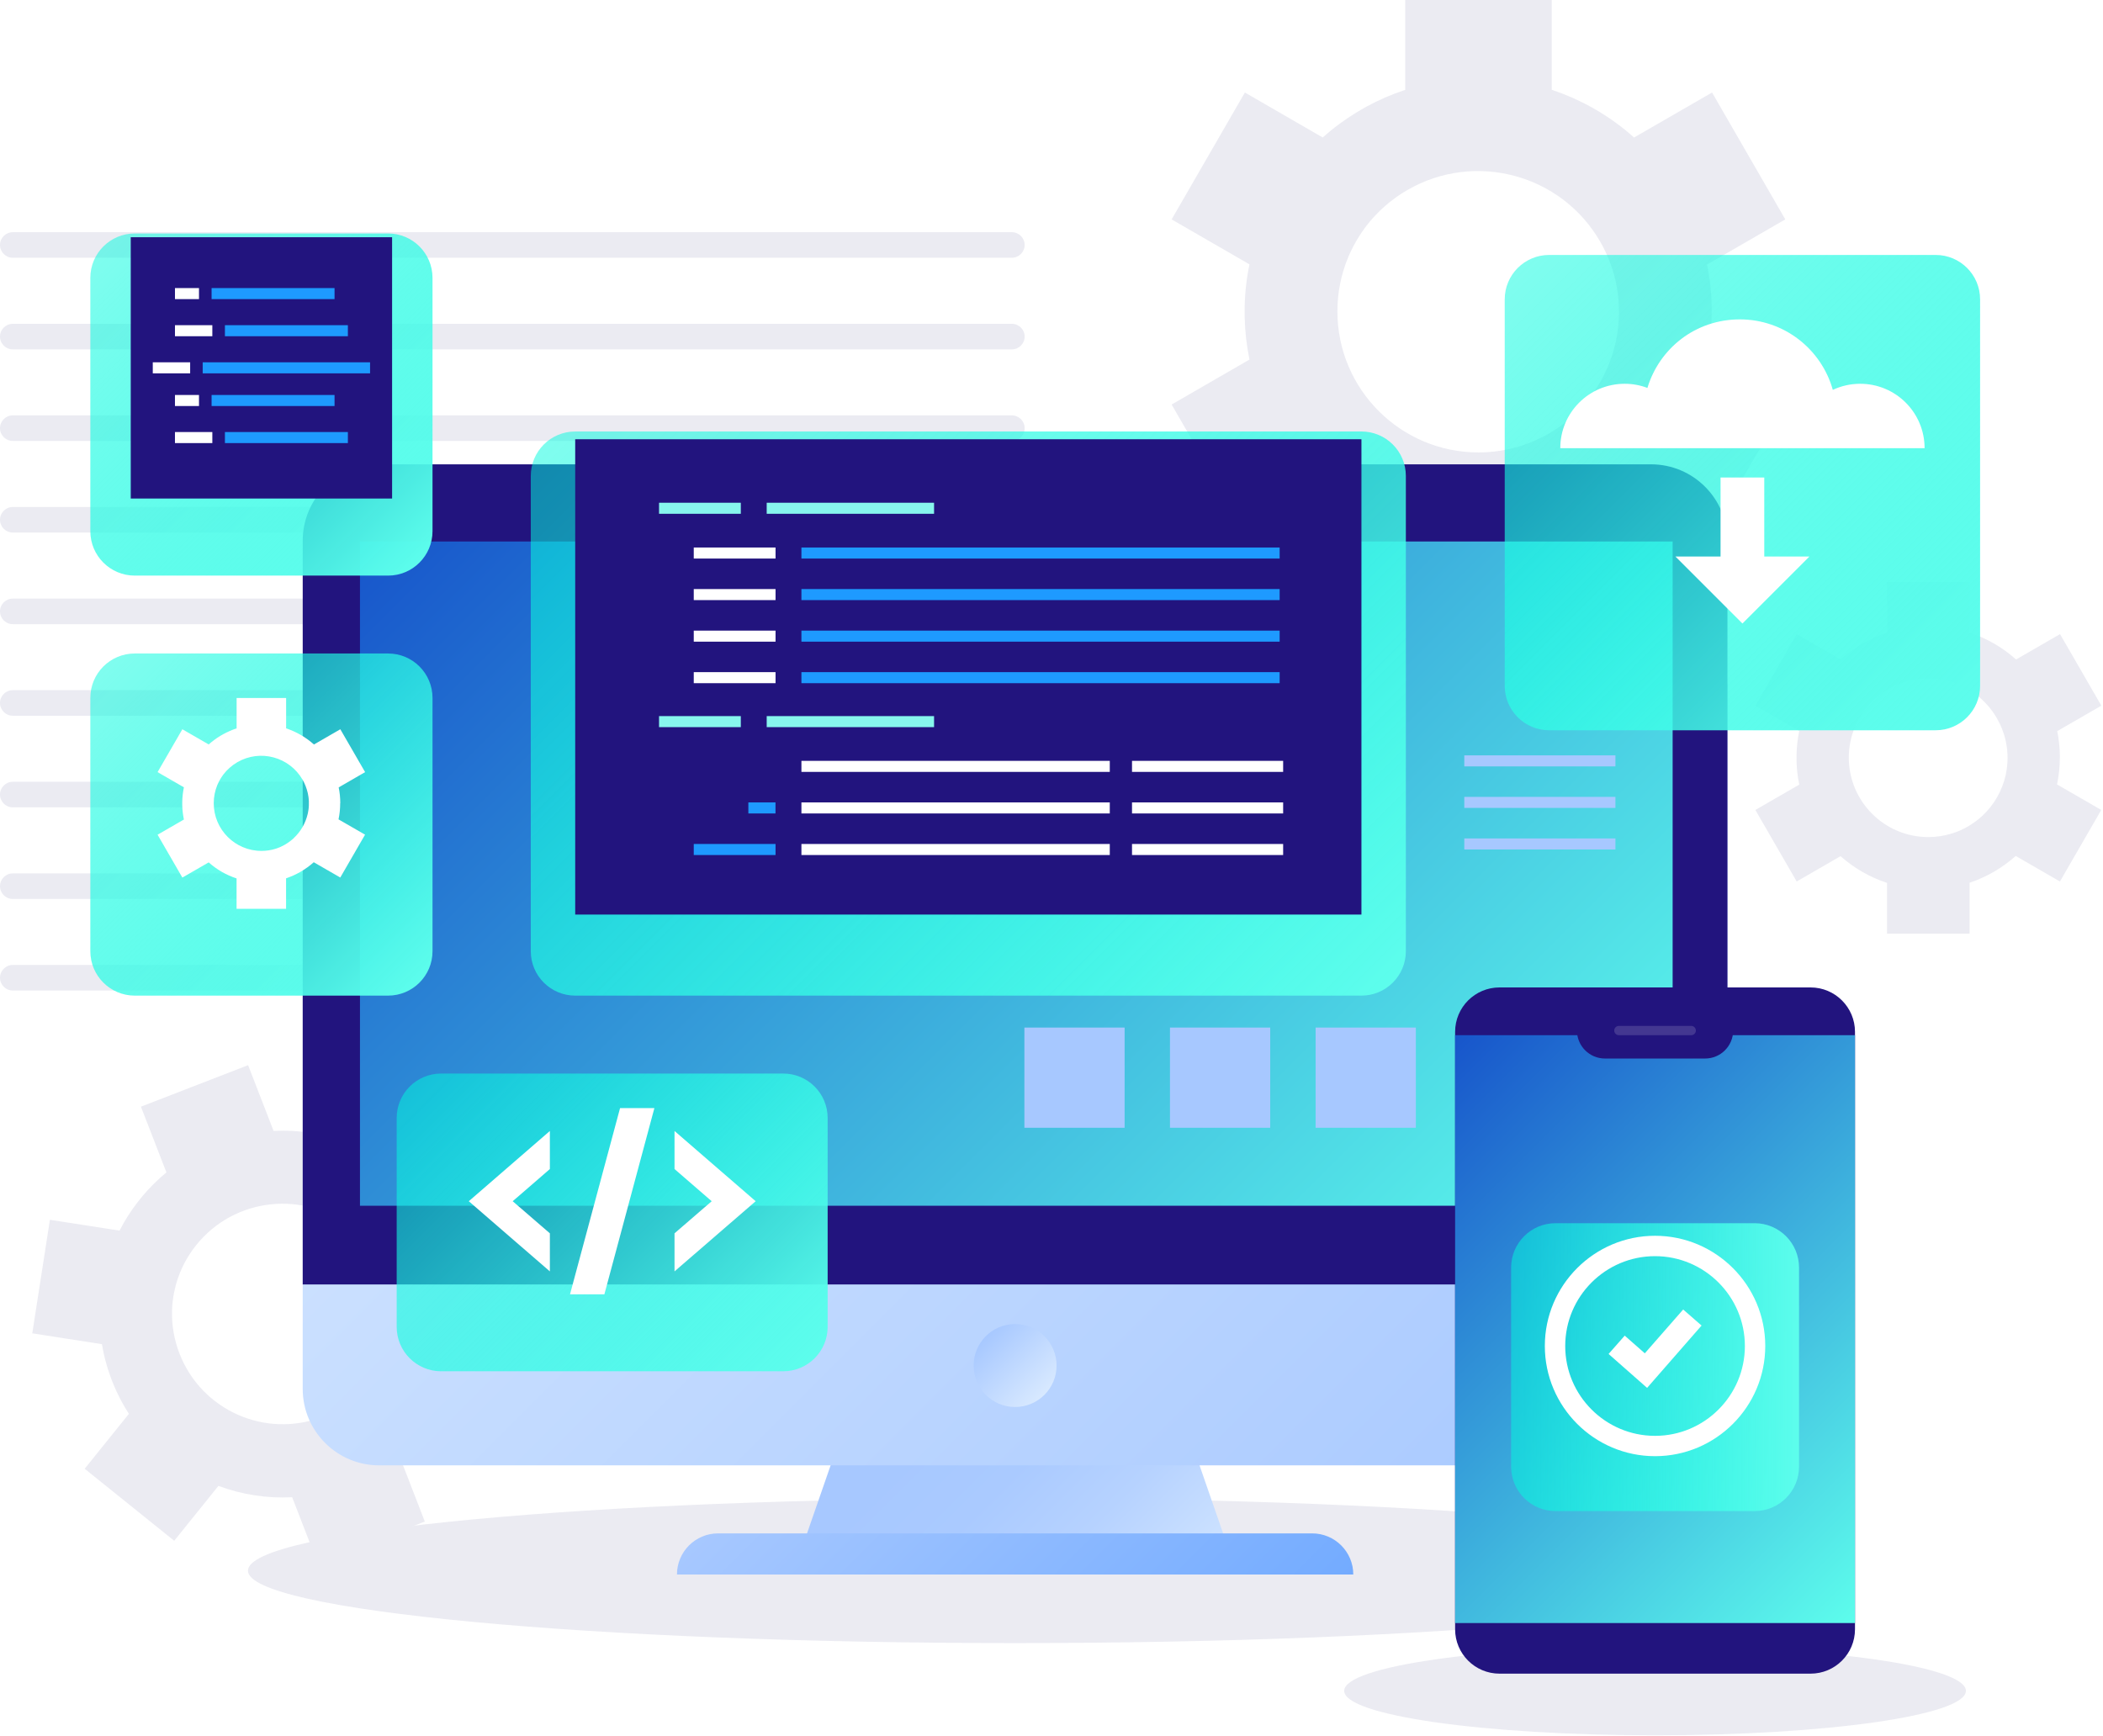
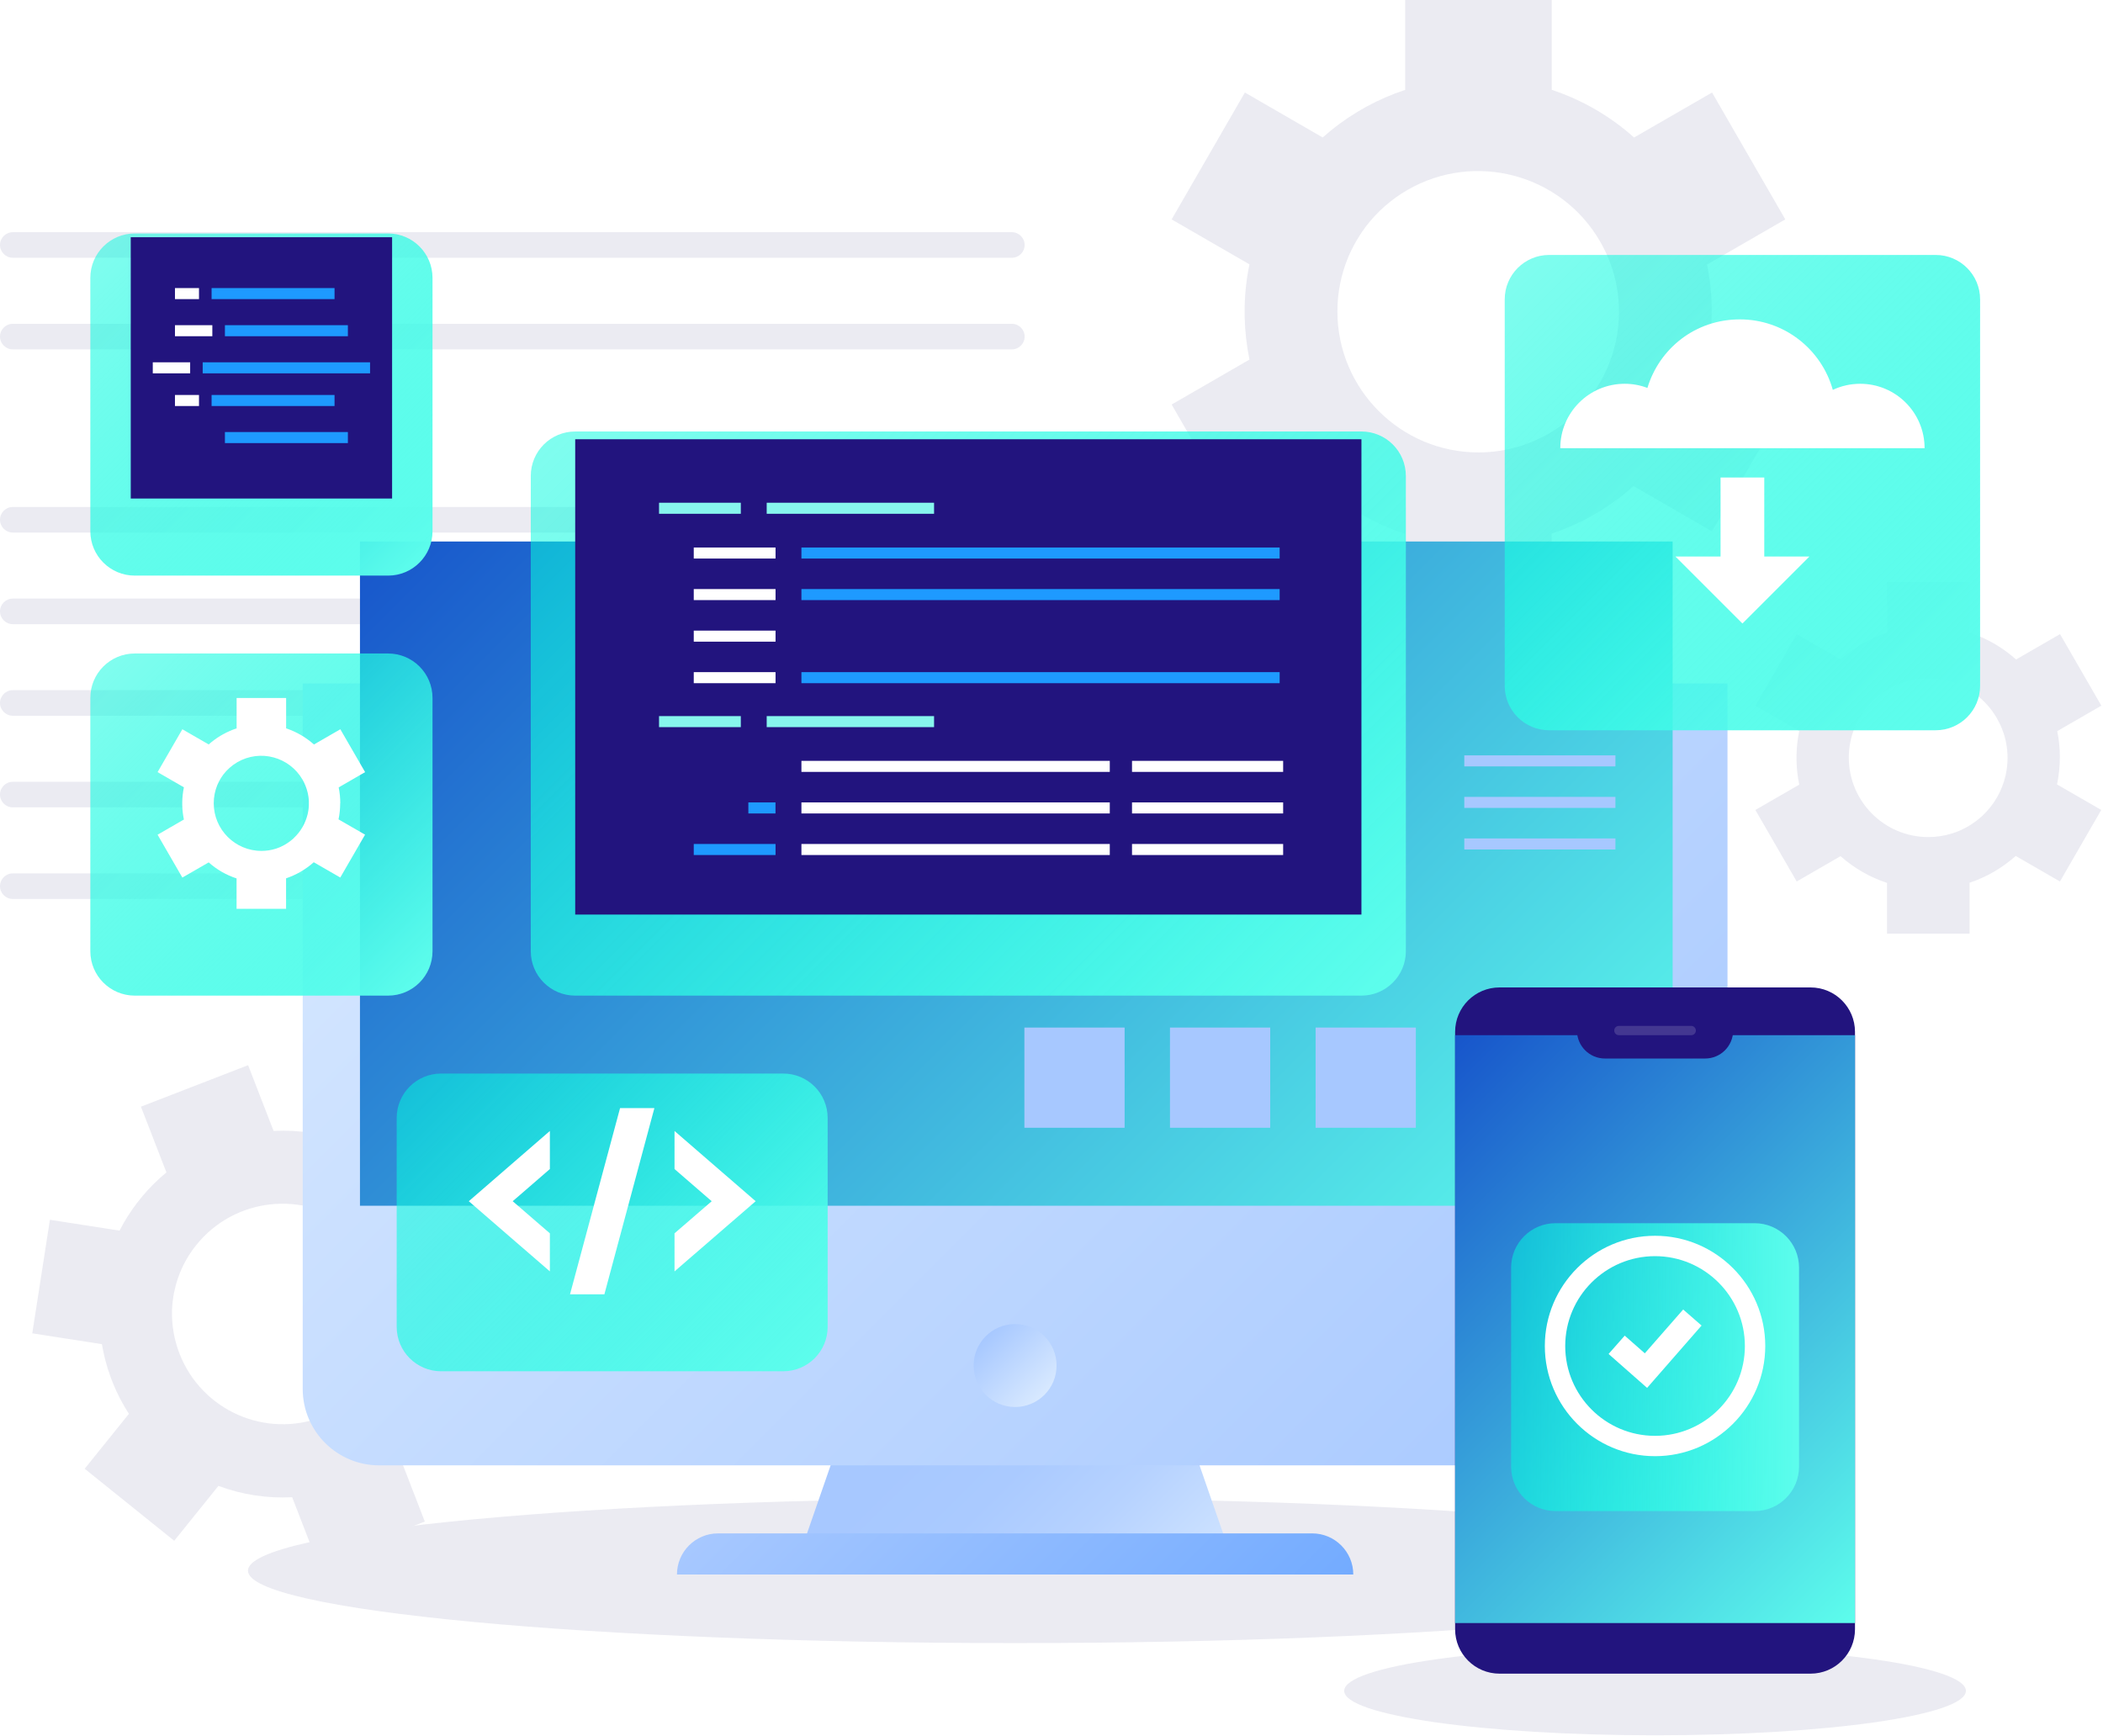
<svg xmlns="http://www.w3.org/2000/svg" width="510" height="421" viewBox="0 0 510 421" fill="none">
  <path d="M415.119 75.507C415.119 71.618 414.731 67.826 413.98 64.166L432.954 53.214L415.192 22.439L396.279 33.355C390.56 28.23 383.775 24.256 376.311 21.785V0H340.775V21.797C337.455 22.899 334.269 24.28 331.252 25.94C330.888 26.134 330.537 26.352 330.186 26.558C329.834 26.764 329.471 26.958 329.119 27.176C326.175 28.957 323.376 31.017 320.771 33.343L301.895 22.439L284.133 53.214L303.009 64.118C302.294 67.535 301.907 70.988 301.846 74.429C301.846 74.841 301.846 75.265 301.846 75.677C301.846 76.076 301.846 76.476 301.846 76.888C301.919 80.329 302.307 83.782 303.009 87.211L284.133 98.116L301.895 128.89L320.771 117.986C326.636 123.22 333.469 127.097 340.763 129.496V151.329H376.299V129.423C379.849 128.236 383.326 126.685 386.695 124.734C390.136 122.747 393.298 120.445 396.145 117.889L415.18 128.878L432.942 98.103L413.907 87.114C414.683 83.37 415.107 79.481 415.107 75.507H415.119ZM381.812 100.551C381.654 100.696 381.509 100.83 381.352 100.975C380.734 101.532 380.104 102.053 379.461 102.562C379.159 102.792 378.856 103.023 378.541 103.253C378.008 103.64 377.474 104.004 376.917 104.355C376.481 104.634 376.033 104.901 375.584 105.167C375.136 105.434 374.676 105.676 374.215 105.918C373.634 106.221 373.04 106.5 372.446 106.766C372.095 106.924 371.744 107.069 371.392 107.215C370.629 107.518 369.866 107.808 369.078 108.063C368.884 108.123 368.678 108.196 368.484 108.257C365.346 109.202 362.014 109.735 358.561 109.735C339.66 109.735 324.334 94.408 324.334 75.507C324.334 70.879 325.266 66.469 326.926 62.446C327.011 62.252 327.084 62.07 327.169 61.877C327.472 61.174 327.823 60.483 328.174 59.793C328.405 59.356 328.635 58.932 328.877 58.508C329.119 58.084 329.374 57.672 329.64 57.26C330.052 56.618 330.476 55.976 330.937 55.358C331.058 55.188 331.179 55.031 331.3 54.861C333.954 51.408 337.31 48.391 341.32 46.077C357.689 36.627 378.613 42.236 388.064 58.605C389.784 61.598 391.008 64.736 391.747 67.934C391.796 68.141 391.832 68.334 391.88 68.54C392.05 69.352 392.195 70.164 392.304 70.976C392.353 71.351 392.401 71.739 392.438 72.115C392.51 72.769 392.559 73.423 392.583 74.077C392.607 74.598 392.619 75.119 392.619 75.628C392.619 76.149 392.619 76.67 392.583 77.191C392.547 77.846 392.51 78.488 392.438 79.142C392.401 79.53 392.353 79.905 392.304 80.293C392.195 81.105 392.05 81.916 391.88 82.716C391.832 82.922 391.796 83.128 391.747 83.334C390.996 86.533 389.784 89.671 388.064 92.663C386.343 95.656 384.223 98.273 381.824 100.515L381.812 100.551Z" fill="#EBEBF2" />
  <path d="M499.544 183.728C499.544 181.535 499.326 179.403 498.902 177.331L509.6 171.152L499.58 153.801L488.918 159.956C485.695 157.061 481.867 154.831 477.662 153.438V141.152H457.635V153.438C455.769 154.056 453.963 154.843 452.267 155.776C452.061 155.885 451.867 156.007 451.661 156.116C451.468 156.237 451.262 156.346 451.068 156.467C449.408 157.473 447.833 158.636 446.355 159.944L435.717 153.801L425.697 171.152L436.335 177.294C435.935 179.221 435.717 181.172 435.68 183.11C435.68 183.34 435.68 183.583 435.68 183.813C435.68 184.043 435.68 184.261 435.68 184.491C435.717 186.43 435.935 188.381 436.335 190.307L425.697 196.45L435.717 213.8L446.355 207.657C449.662 210.601 453.515 212.794 457.623 214.139V226.449H477.65V214.103C479.649 213.437 481.612 212.552 483.502 211.462C485.441 210.335 487.222 209.038 488.833 207.609L499.556 213.8L509.576 196.45L498.853 190.259C499.29 188.15 499.532 185.957 499.532 183.716L499.544 183.728ZM480.764 197.843C480.679 197.928 480.594 198.001 480.498 198.086C480.158 198.401 479.795 198.691 479.431 198.982C479.262 199.115 479.092 199.249 478.91 199.37C478.607 199.588 478.305 199.794 478.002 199.988C477.759 200.145 477.505 200.303 477.25 200.448C476.996 200.594 476.742 200.739 476.475 200.872C476.148 201.042 475.821 201.199 475.482 201.357C475.288 201.442 475.082 201.526 474.888 201.611C474.464 201.781 474.028 201.951 473.579 202.084C473.47 202.12 473.361 202.157 473.24 202.193C471.471 202.726 469.593 203.029 467.642 203.029C456.992 203.029 448.354 194.39 448.354 183.74C448.354 181.135 448.875 178.651 449.82 176.374C449.868 176.265 449.905 176.156 449.953 176.059C450.123 175.659 450.317 175.271 450.522 174.883C450.656 174.641 450.777 174.399 450.922 174.156C451.056 173.914 451.201 173.684 451.346 173.454C451.577 173.09 451.819 172.727 452.073 172.375C452.146 172.278 452.207 172.194 452.279 172.097C453.782 170.146 455.672 168.45 457.925 167.153C467.158 161.822 478.947 164.985 484.278 174.217C485.247 175.901 485.938 177.67 486.362 179.475C486.386 179.584 486.41 179.706 486.434 179.815C486.531 180.275 486.604 180.723 486.677 181.184C486.701 181.402 486.725 181.608 486.749 181.826C486.786 182.189 486.81 182.565 486.834 182.928C486.846 183.219 486.858 183.51 486.858 183.801C486.858 184.092 486.858 184.394 486.834 184.685C486.822 185.049 486.786 185.424 486.749 185.788C486.725 186.006 486.701 186.224 486.677 186.43C486.616 186.89 486.531 187.339 486.434 187.799C486.41 187.92 486.386 188.029 486.362 188.15C485.938 189.956 485.259 191.725 484.29 193.409C483.321 195.093 482.121 196.571 480.776 197.843H480.764Z" fill="#EBEBF2" />
  <path d="M109.941 302.585C108.838 299.75 107.481 297.085 105.894 294.613L116.665 281.225L94.954 263.753L84.219 277.093C78.585 274.961 72.502 273.979 66.347 274.294L60.168 258.35L34.179 268.418L40.359 284.363C38.238 286.107 36.312 288.022 34.567 290.094C34.361 290.336 34.167 290.59 33.961 290.845C33.755 291.099 33.55 291.342 33.356 291.596C31.708 293.728 30.242 296.03 28.994 298.478L12.104 295.849L7.827 323.388L24.717 326.018C25.165 328.719 25.856 331.361 26.789 333.893C26.898 334.196 27.019 334.499 27.14 334.814C27.249 335.105 27.358 335.408 27.479 335.698C28.509 338.194 29.769 340.605 31.259 342.919L20.537 356.235L42.249 373.706L52.971 360.391C58.739 362.547 64.833 363.456 70.855 363.141L77.034 379.11L103.023 369.042L96.819 353.024C99.073 351.146 101.181 349.026 103.095 346.651C105.046 344.216 106.706 341.647 108.075 338.97L125.098 341.611L129.375 314.071L112.352 311.43C111.867 308.474 111.068 305.517 109.941 302.597V302.585ZM92.676 330.331C92.603 330.476 92.53 330.622 92.458 330.767C92.167 331.349 91.852 331.906 91.525 332.463C91.367 332.718 91.21 332.972 91.04 333.227C90.761 333.663 90.471 334.075 90.168 334.499C89.925 334.826 89.683 335.153 89.416 335.468C89.162 335.783 88.895 336.098 88.629 336.401C88.29 336.789 87.938 337.164 87.575 337.528C87.369 337.746 87.151 337.952 86.933 338.158C86.46 338.594 85.975 339.03 85.479 339.43C85.358 339.539 85.224 339.636 85.091 339.733C83.068 341.32 80.778 342.641 78.246 343.622C64.421 348.977 48.876 342.108 43.521 328.283C42.212 324.903 41.643 321.414 41.716 317.997C41.716 317.839 41.716 317.682 41.728 317.512C41.752 316.906 41.8 316.313 41.873 315.707C41.922 315.331 41.958 314.944 42.019 314.568C42.079 314.192 42.152 313.817 42.224 313.441C42.346 312.848 42.479 312.266 42.636 311.684C42.673 311.527 42.721 311.369 42.77 311.224C43.727 307.94 45.326 304.79 47.604 301.967C56.897 290.421 73.787 288.591 85.333 297.884C87.442 299.58 89.223 301.543 90.677 303.664C90.773 303.797 90.858 303.93 90.943 304.075C91.294 304.621 91.634 305.178 91.949 305.735C92.094 306.002 92.24 306.256 92.373 306.535C92.603 306.995 92.833 307.456 93.039 307.928C93.197 308.304 93.354 308.68 93.5 309.055C93.645 309.443 93.79 309.818 93.924 310.206C94.081 310.691 94.239 311.175 94.372 311.672C94.457 311.963 94.529 312.254 94.602 312.545C94.748 313.175 94.881 313.805 94.978 314.435C95.002 314.592 95.026 314.762 95.05 314.919C95.414 317.464 95.414 320.105 95.002 322.783C94.59 325.46 93.778 327.98 92.664 330.295L92.676 330.331Z" fill="#EBEBF2" />
  <path d="M245.386 62.518H3.102C1.393 62.518 0 61.124 0 59.416C0 57.708 1.393 56.315 3.102 56.315H245.386C247.094 56.315 248.488 57.708 248.488 59.416C248.488 61.124 247.094 62.518 245.386 62.518Z" fill="#EBEBF2" />
  <path d="M245.386 84.738H3.102C1.393 84.738 0 83.345 0 81.637C0 79.928 1.393 78.535 3.102 78.535H245.386C247.094 78.535 248.488 79.928 248.488 81.637C248.488 83.345 247.094 84.738 245.386 84.738Z" fill="#EBEBF2" />
-   <path d="M245.386 106.948H3.102C1.393 106.948 0 105.554 0 103.846C0 102.137 1.393 100.744 3.102 100.744H245.386C247.094 100.744 248.488 102.137 248.488 103.846C248.488 105.554 247.094 106.948 245.386 106.948Z" fill="#EBEBF2" />
  <path d="M3.102 122.965H245.386C247.094 122.965 248.488 124.358 248.488 126.067C248.488 127.775 247.094 129.168 245.386 129.168H3.102C1.393 129.168 0 127.775 0 126.067C0 124.358 1.393 122.965 3.102 122.965Z" fill="#EBEBF2" />
  <path d="M245.386 151.389H3.102C1.393 151.389 0 149.996 0 148.287C0 146.579 1.393 145.186 3.102 145.186H245.386C247.094 145.186 248.488 146.579 248.488 148.287C248.488 149.996 247.094 151.389 245.386 151.389Z" fill="#EBEBF2" />
  <path d="M245.386 173.598H3.102C1.393 173.598 0 172.205 0 170.496C0 168.788 1.393 167.395 3.102 167.395H245.386C247.094 167.395 248.488 168.788 248.488 170.496C248.488 172.205 247.094 173.598 245.386 173.598Z" fill="#EBEBF2" />
  <path d="M245.386 195.819H3.102C1.393 195.819 0 194.425 0 192.717C0 191.009 1.393 189.615 3.102 189.615H245.386C247.094 189.615 248.488 191.009 248.488 192.717C248.488 194.425 247.094 195.819 245.386 195.819Z" fill="#EBEBF2" />
  <path d="M245.386 218.039H3.102C1.393 218.039 0 216.646 0 214.938C0 213.229 1.393 211.836 3.102 211.836H245.386C247.094 211.836 248.488 213.229 248.488 214.938C248.488 216.646 247.094 218.039 245.386 218.039Z" fill="#EBEBF2" />
-   <path d="M245.386 240.246H3.102C1.393 240.246 0 238.853 0 237.145C0 235.436 1.393 234.043 3.102 234.043H245.386C247.094 234.043 248.488 235.436 248.488 237.145C248.488 238.853 247.094 240.246 245.386 240.246Z" fill="#EBEBF2" />
  <path d="M246.173 398.521C348.921 398.521 432.214 390.656 432.214 380.953C432.214 371.25 348.921 363.385 246.173 363.385C143.425 363.385 60.131 371.25 60.131 380.953C60.131 390.656 143.425 398.521 246.173 398.521Z" fill="#EBEBF2" />
  <path d="M300.077 381.884H192.257L210.794 328.416H281.54L300.077 381.884Z" fill="url(#paint0_linear_123_45951)" />
  <path d="M73.411 165.771H418.936V336.874C418.936 347.112 410.624 355.411 400.398 355.411H91.948C81.71 355.411 73.411 347.1 73.411 336.874V165.771Z" fill="url(#paint1_linear_123_45951)" />
-   <path d="M91.948 112.619H400.386C410.624 112.619 418.924 120.931 418.924 131.157V311.54H73.411V131.157C73.411 120.919 81.722 112.619 91.948 112.619Z" fill="#22147E" />
  <path d="M405.632 131.338H87.296V292.445H405.632V131.338Z" fill="url(#paint2_linear_123_45951)" />
  <path style="mix-blend-mode:multiply" d="M246.173 341.259C251.727 341.259 256.23 336.757 256.23 331.203C256.23 325.649 251.727 321.146 246.173 321.146C240.619 321.146 236.117 325.649 236.117 331.203C236.117 336.757 240.619 341.259 246.173 341.259Z" fill="url(#paint3_linear_123_45951)" />
  <path d="M328.175 381.886H164.172C164.172 376.385 168.631 371.914 174.144 371.914H318.215C323.716 371.914 328.187 376.373 328.187 381.886H328.175Z" fill="url(#paint4_linear_123_45951)" />
  <path d="M401.367 420.887C443.002 420.887 476.753 416.059 476.753 410.103C476.753 404.148 443.002 399.32 401.367 399.32C359.733 399.32 325.981 404.148 325.981 410.103C325.981 416.059 359.733 420.887 401.367 420.887Z" fill="#EBEBF2" />
  <path d="M439.084 239.496H363.65C357.701 239.496 352.879 244.318 352.879 250.267V395.163C352.879 401.112 357.701 405.934 363.65 405.934H439.084C445.033 405.934 449.856 401.112 449.856 395.163V250.267C449.856 244.318 445.033 239.496 439.084 239.496Z" fill="#22147E" />
  <path d="M449.856 251.08H352.879V393.661H449.856V251.08Z" fill="url(#paint5_linear_123_45951)" />
  <g filter="url(#filter0_d_123_45951)">
    <path d="M425.514 287.789H377.232C371.283 287.789 366.461 292.611 366.461 298.56V346.843C366.461 352.791 371.283 357.614 377.232 357.614H425.514C431.463 357.614 436.286 352.791 436.286 346.843V298.56C436.286 292.611 431.463 287.789 425.514 287.789Z" fill="url(#paint6_linear_123_45951)" />
  </g>
  <g filter="url(#filter1_d_123_45951)">
    <path d="M401.367 349.436C386.634 349.436 374.639 337.442 374.639 322.708C374.639 307.975 386.634 295.98 401.367 295.98C416.1 295.98 428.095 307.975 428.095 322.708C428.095 337.442 416.1 349.436 401.367 349.436ZM401.367 300.924C389.348 300.924 379.583 310.701 379.583 322.721C379.583 334.74 389.36 344.505 401.367 344.505C413.374 344.505 423.152 334.728 423.152 322.721C423.152 310.714 413.374 300.924 401.367 300.924Z" fill="white" />
    <path d="M399.44 332.873L390.099 324.647L394.012 320.2L398.883 324.489L408.188 313.863L412.647 317.753L399.44 332.873Z" fill="white" />
  </g>
  <path d="M413.52 256.738H389.215C385.471 256.738 382.43 253.697 382.43 249.953H420.305C420.305 253.697 417.264 256.738 413.52 256.738Z" fill="#22147E" />
  <path opacity="0.15" d="M410.14 251.078H392.596C391.965 251.078 391.469 250.569 391.469 249.951C391.469 249.321 391.978 248.824 392.596 248.824H410.14C410.757 248.824 411.266 249.333 411.266 249.951C411.266 250.581 410.757 251.078 410.14 251.078Z" fill="white" />
  <g filter="url(#filter2_d_123_45951)">
    <path d="M330.162 95.766H139.493C133.544 95.766 128.721 100.588 128.721 106.537V221.821C128.721 227.769 133.544 232.592 139.493 232.592H330.162C336.111 232.592 340.934 227.769 340.934 221.821V106.537C340.934 100.588 336.111 95.766 330.162 95.766Z" fill="url(#paint7_linear_123_45951)" />
  </g>
  <path d="M330.163 106.537H139.493V221.821H330.163V106.537Z" fill="#22147E" />
  <path d="M179.657 121.937H159.823V124.615H179.657V121.937Z" fill="#87F6ED" />
  <path d="M226.522 121.937H185.933V124.615H226.522V121.937Z" fill="#87F6ED" />
  <path d="M188.078 132.795H168.244V135.473H188.078V132.795Z" fill="white" />
  <path d="M310.328 132.795H194.354V135.473H310.328V132.795Z" fill="#1E9AFF" />
  <path d="M188.078 142.873H168.244V145.551H188.078V142.873Z" fill="white" />
  <path d="M310.328 142.873H194.354V145.551H310.328V142.873Z" fill="#1E9AFF" />
  <path d="M188.078 152.953H168.244V155.631H188.078V152.953Z" fill="white" />
-   <path d="M310.328 152.953H194.354V155.631H310.328V152.953Z" fill="#1E9AFF" />
  <path d="M188.078 163.023H168.244V165.701H188.078V163.023Z" fill="white" />
  <path d="M179.657 173.685H159.823V176.363H179.657V173.685Z" fill="#87F6ED" />
  <path d="M226.522 173.685H185.933V176.363H226.522V173.685Z" fill="#87F6ED" />
  <path d="M269.134 184.541H194.354V187.218H269.134V184.541Z" fill="white" />
  <path d="M269.134 194.621H194.354V197.299H269.134V194.621Z" fill="white" />
  <path d="M188.065 194.621H181.486V197.299H188.065V194.621Z" fill="#1E9AFF" />
  <path d="M188.078 204.703H168.244V207.381H188.078V204.703Z" fill="#1E9AFF" />
  <path d="M269.134 204.703H194.354V207.381H269.134V204.703Z" fill="white" />
  <path d="M311.176 184.541H274.525V187.218H311.176V184.541Z" fill="white" />
  <path d="M311.176 194.621H274.525V197.299H311.176V194.621Z" fill="white" />
  <path d="M311.176 204.703H274.525V207.381H311.176V204.703Z" fill="white" />
  <path d="M310.328 163.023H194.354V165.701H310.328V163.023Z" fill="#1E9AFF" />
  <g filter="url(#filter3_d_123_45951)">
    <path d="M94.118 149.609H32.677C26.728 149.609 21.906 154.432 21.906 160.38V221.821C21.906 227.77 26.728 232.592 32.677 232.592H94.118C100.066 232.592 104.889 227.77 104.889 221.821V160.38C104.889 154.432 100.066 149.609 94.118 149.609Z" fill="url(#paint8_linear_123_45951)" />
  </g>
  <g filter="url(#filter4_d_123_45951)">
    <path d="M82.522 191.059C82.522 189.751 82.389 188.466 82.135 187.231L88.544 183.523L82.534 173.128L76.137 176.823C74.199 175.09 71.909 173.745 69.389 172.909V165.543H57.382V172.909C56.255 173.285 55.189 173.745 54.159 174.315C54.038 174.375 53.916 174.448 53.795 174.521C53.674 174.594 53.553 174.654 53.432 174.727C52.438 175.333 51.493 176.023 50.609 176.811L44.224 173.128L38.214 183.523L44.599 187.206C44.357 188.357 44.224 189.533 44.199 190.696C44.199 190.841 44.199 190.974 44.199 191.12C44.199 191.253 44.199 191.386 44.199 191.532C44.224 192.695 44.357 193.858 44.599 195.021L38.214 198.704L44.224 209.1L50.609 205.417C52.596 207.186 54.898 208.494 57.37 209.306V216.685H69.376V209.282C70.576 208.882 71.751 208.349 72.89 207.695C74.053 207.016 75.12 206.241 76.089 205.38L82.522 209.088L88.532 198.692L82.098 194.985C82.365 193.713 82.498 192.404 82.498 191.059H82.522ZM71.267 199.516C71.267 199.516 71.158 199.613 71.109 199.662C70.903 199.843 70.685 200.025 70.467 200.195C70.37 200.28 70.261 200.352 70.152 200.425C69.97 200.558 69.788 200.679 69.607 200.801C69.461 200.897 69.304 200.982 69.158 201.079C69.001 201.164 68.856 201.249 68.698 201.334C68.504 201.431 68.298 201.528 68.104 201.624C67.983 201.673 67.862 201.733 67.753 201.782C67.499 201.891 67.232 201.988 66.965 202.073C66.893 202.097 66.832 202.121 66.76 202.133C65.693 202.46 64.579 202.63 63.403 202.63C57.018 202.63 51.833 197.457 51.833 191.059C51.833 189.496 52.148 188.006 52.705 186.649C52.729 186.588 52.753 186.528 52.79 186.455C52.899 186.213 53.008 185.983 53.129 185.752C53.202 185.607 53.286 185.462 53.371 185.316C53.456 185.171 53.541 185.038 53.626 184.892C53.771 184.674 53.904 184.456 54.062 184.25C54.098 184.189 54.147 184.141 54.183 184.08C55.08 182.917 56.218 181.9 57.563 181.112C63.1 177.913 70.164 179.816 73.363 185.34C73.944 186.346 74.356 187.412 74.611 188.491C74.623 188.563 74.635 188.624 74.659 188.697C74.72 188.975 74.768 189.242 74.805 189.521C74.817 189.654 74.841 189.775 74.853 189.908C74.877 190.126 74.889 190.344 74.901 190.575C74.901 190.744 74.901 190.926 74.901 191.096C74.901 191.277 74.901 191.447 74.901 191.629C74.901 191.847 74.877 192.065 74.853 192.283C74.841 192.416 74.829 192.537 74.805 192.671C74.768 192.949 74.72 193.216 74.659 193.495C74.647 193.567 74.635 193.628 74.611 193.701C74.356 194.779 73.944 195.845 73.363 196.851C72.781 197.856 72.066 198.753 71.254 199.504L71.267 199.516Z" fill="white" />
  </g>
  <g filter="url(#filter5_d_123_45951)">
    <path d="M189.943 251.492H106.973C101.024 251.492 96.201 256.315 96.201 262.263V312.932C96.201 318.881 101.024 323.704 106.973 323.704H189.943C195.892 323.704 200.714 318.881 200.714 312.932V262.263C200.714 256.315 195.892 251.492 189.943 251.492Z" fill="url(#paint9_linear_123_45951)" />
  </g>
  <g filter="url(#filter6_d_123_45951)">
    <path d="M133.35 270.562L113.685 287.598L133.35 304.621V295.388L124.335 287.598L133.35 279.795V270.562Z" fill="white" />
    <path d="M163.579 304.621L183.256 287.598L163.579 270.562V279.795L172.594 287.598L163.579 295.388V304.621Z" fill="white" />
    <path d="M146.568 310.182H138.232L150.372 265.014H158.696L146.568 310.182Z" fill="white" />
  </g>
  <g filter="url(#filter7_d_123_45951)">
    <path d="M469.424 52.947H375.682C369.733 52.947 364.911 57.769 364.911 63.718V157.46C364.911 163.409 369.733 168.231 375.682 168.231H469.424C475.372 168.231 480.195 163.409 480.195 157.46V63.718C480.195 57.769 475.372 52.947 469.424 52.947Z" fill="url(#paint10_linear_123_45951)" />
  </g>
  <g filter="url(#filter8_d_123_45951)">
    <path d="M451.117 89.332C448.742 89.332 446.488 89.865 444.477 90.81C441.715 80.948 432.676 73.715 421.929 73.715C411.182 73.715 402.434 80.718 399.514 90.338C397.794 89.683 395.94 89.332 394.002 89.332C385.375 89.332 378.384 96.323 378.384 104.95H466.734C466.734 96.323 459.743 89.332 451.117 89.332Z" fill="white" />
    <path d="M406.311 131.23L422.559 147.477L438.806 131.23H427.854V112.062H417.252V131.23H406.311Z" fill="white" />
  </g>
  <g filter="url(#filter9_d_123_45951)">
    <path d="M94.118 47.736H32.677C26.728 47.736 21.906 52.559 21.906 58.507V119.948C21.906 125.897 26.728 130.719 32.677 130.719H94.118C100.066 130.719 104.889 125.897 104.889 119.948V58.507C104.889 52.559 100.066 47.736 94.118 47.736Z" fill="url(#paint11_linear_123_45951)" />
  </g>
  <path d="M95.087 57.537H31.708V120.916H95.087V57.537Z" fill="#22147E" />
  <path d="M48.258 69.871H42.431V72.549H48.258V69.871Z" fill="white" />
  <path d="M81.129 69.871H51.312V72.549H81.129V69.871Z" fill="#1E9AFF" />
  <path d="M51.493 78.873H42.431V81.55H51.493V78.873Z" fill="white" />
  <path d="M84.364 78.873H54.547V81.55H84.364V78.873Z" fill="#1E9AFF" />
  <path d="M48.258 95.801H42.43V98.478H48.258V95.801Z" fill="white" />
  <path d="M81.129 95.801H51.312V98.478H81.129V95.801Z" fill="#1E9AFF" />
-   <path d="M51.493 104.789H42.43V107.467H51.493V104.789Z" fill="white" />
  <path d="M84.364 104.789H54.547V107.467H84.364V104.789Z" fill="#1E9AFF" />
  <path d="M46.114 87.875H37.051V90.553H46.114V87.875Z" fill="white" />
  <path d="M89.744 87.875H49.156V90.553H89.744V87.875Z" fill="#1E9AFF" />
  <g style="mix-blend-mode:multiply">
    <path d="M272.732 249.229H248.427V273.533H272.732V249.229Z" fill="#A7C8FF" />
  </g>
  <g style="mix-blend-mode:multiply">
    <path d="M308.038 249.229H283.733V273.533H308.038V249.229Z" fill="#A7C8FF" />
  </g>
  <g style="mix-blend-mode:multiply">
    <path d="M343.356 249.229H319.051V273.533H343.356V249.229Z" fill="#A7C8FF" />
  </g>
  <g style="mix-blend-mode:multiply">
    <path d="M391.759 183.209H355.108V185.887H391.759V183.209Z" fill="#A7C8FF" />
  </g>
  <g style="mix-blend-mode:multiply">
    <path d="M391.759 193.277H355.108V195.955H391.759V193.277Z" fill="#A7C8FF" />
  </g>
  <g style="mix-blend-mode:multiply">
    <path d="M391.759 203.359H355.108V206.037H391.759V203.359Z" fill="#A7C8FF" />
  </g>
  <defs>
    <filter id="filter0_d_123_45951" x="355.801" y="286.019" width="91.145" height="91.145" filterUnits="userSpaceOnUse" color-interpolation-filters="sRGB">
      <feFlood flood-opacity="0" result="BackgroundImageFix" />
      <feColorMatrix in="SourceAlpha" type="matrix" values="0 0 0 0 0 0 0 0 0 0 0 0 0 0 0 0 0 0 127 0" result="hardAlpha" />
      <feOffset dy="8.89" />
      <feGaussianBlur stdDeviation="5.33" />
      <feColorMatrix type="matrix" values="0 0 0 0 0.067 0 0 0 0 0.447 0 0 0 0 0.835 0 0 0 0.4 0" />
      <feBlend mode="normal" in2="BackgroundImageFix" result="effect1_dropShadow_123_45951" />
      <feBlend mode="normal" in="SourceGraphic" in2="effect1_dropShadow_123_45951" result="shape" />
    </filter>
    <filter id="filter1_d_123_45951" x="367.139" y="292.23" width="68.456" height="68.456" filterUnits="userSpaceOnUse" color-interpolation-filters="sRGB">
      <feFlood flood-opacity="0" result="BackgroundImageFix" />
      <feColorMatrix in="SourceAlpha" type="matrix" values="0 0 0 0 0 0 0 0 0 0 0 0 0 0 0 0 0 0 127 0" result="hardAlpha" />
      <feOffset dy="3.75" />
      <feGaussianBlur stdDeviation="3.75" />
      <feColorMatrix type="matrix" values="0 0 0 0 0.118 0 0 0 0 0.522 0 0 0 0 1 0 0 0 0.4 0" />
      <feBlend mode="normal" in2="BackgroundImageFix" result="effect1_dropShadow_123_45951" />
      <feBlend mode="normal" in="SourceGraphic" in2="effect1_dropShadow_123_45951" result="shape" />
    </filter>
    <filter id="filter2_d_123_45951" x="118.061" y="93.996" width="233.532" height="158.146" filterUnits="userSpaceOnUse" color-interpolation-filters="sRGB">
      <feFlood flood-opacity="0" result="BackgroundImageFix" />
      <feColorMatrix in="SourceAlpha" type="matrix" values="0 0 0 0 0 0 0 0 0 0 0 0 0 0 0 0 0 0 127 0" result="hardAlpha" />
      <feOffset dy="8.89" />
      <feGaussianBlur stdDeviation="5.33" />
      <feColorMatrix type="matrix" values="0 0 0 0 0.118 0 0 0 0 0.522 0 0 0 0 1 0 0 0 0.4 0" />
      <feBlend mode="normal" in2="BackgroundImageFix" result="effect1_dropShadow_123_45951" />
      <feBlend mode="normal" in="SourceGraphic" in2="effect1_dropShadow_123_45951" result="shape" />
    </filter>
    <filter id="filter3_d_123_45951" x="11.246" y="147.839" width="104.303" height="104.303" filterUnits="userSpaceOnUse" color-interpolation-filters="sRGB">
      <feFlood flood-opacity="0" result="BackgroundImageFix" />
      <feColorMatrix in="SourceAlpha" type="matrix" values="0 0 0 0 0 0 0 0 0 0 0 0 0 0 0 0 0 0 127 0" result="hardAlpha" />
      <feOffset dy="8.89" />
      <feGaussianBlur stdDeviation="5.33" />
      <feColorMatrix type="matrix" values="0 0 0 0 0.118 0 0 0 0 0.522 0 0 0 0 1 0 0 0 0.4 0" />
      <feBlend mode="normal" in2="BackgroundImageFix" result="effect1_dropShadow_123_45951" />
      <feBlend mode="normal" in="SourceGraphic" in2="effect1_dropShadow_123_45951" result="shape" />
    </filter>
    <filter id="filter4_d_123_45951" x="30.714" y="161.793" width="65.33" height="66.142" filterUnits="userSpaceOnUse" color-interpolation-filters="sRGB">
      <feFlood flood-opacity="0" result="BackgroundImageFix" />
      <feColorMatrix in="SourceAlpha" type="matrix" values="0 0 0 0 0 0 0 0 0 0 0 0 0 0 0 0 0 0 127 0" result="hardAlpha" />
      <feOffset dy="3.75" />
      <feGaussianBlur stdDeviation="3.75" />
      <feColorMatrix type="matrix" values="0 0 0 0 0.118 0 0 0 0 0.522 0 0 0 0 1 0 0 0 0.4 0" />
      <feBlend mode="normal" in2="BackgroundImageFix" result="effect1_dropShadow_123_45951" />
      <feBlend mode="normal" in="SourceGraphic" in2="effect1_dropShadow_123_45951" result="shape" />
    </filter>
    <filter id="filter5_d_123_45951" x="85.541" y="249.722" width="125.833" height="93.531" filterUnits="userSpaceOnUse" color-interpolation-filters="sRGB">
      <feFlood flood-opacity="0" result="BackgroundImageFix" />
      <feColorMatrix in="SourceAlpha" type="matrix" values="0 0 0 0 0 0 0 0 0 0 0 0 0 0 0 0 0 0 127 0" result="hardAlpha" />
      <feOffset dy="8.89" />
      <feGaussianBlur stdDeviation="5.33" />
      <feColorMatrix type="matrix" values="0 0 0 0 0.118 0 0 0 0 0.522 0 0 0 0 1 0 0 0 0.4 0" />
      <feBlend mode="normal" in2="BackgroundImageFix" result="effect1_dropShadow_123_45951" />
      <feBlend mode="normal" in="SourceGraphic" in2="effect1_dropShadow_123_45951" result="shape" />
    </filter>
    <filter id="filter6_d_123_45951" x="106.185" y="261.264" width="84.571" height="60.169" filterUnits="userSpaceOnUse" color-interpolation-filters="sRGB">
      <feFlood flood-opacity="0" result="BackgroundImageFix" />
      <feColorMatrix in="SourceAlpha" type="matrix" values="0 0 0 0 0 0 0 0 0 0 0 0 0 0 0 0 0 0 127 0" result="hardAlpha" />
      <feOffset dy="3.75" />
      <feGaussianBlur stdDeviation="3.75" />
      <feColorMatrix type="matrix" values="0 0 0 0 0.118 0 0 0 0 0.522 0 0 0 0 1 0 0 0 0.4 0" />
      <feBlend mode="normal" in2="BackgroundImageFix" result="effect1_dropShadow_123_45951" />
      <feBlend mode="normal" in="SourceGraphic" in2="effect1_dropShadow_123_45951" result="shape" />
    </filter>
    <filter id="filter7_d_123_45951" x="354.251" y="51.177" width="136.604" height="136.604" filterUnits="userSpaceOnUse" color-interpolation-filters="sRGB">
      <feFlood flood-opacity="0" result="BackgroundImageFix" />
      <feColorMatrix in="SourceAlpha" type="matrix" values="0 0 0 0 0 0 0 0 0 0 0 0 0 0 0 0 0 0 127 0" result="hardAlpha" />
      <feOffset dy="8.89" />
      <feGaussianBlur stdDeviation="5.33" />
      <feColorMatrix type="matrix" values="0 0 0 0 0.118 0 0 0 0 0.522 0 0 0 0 1 0 0 0 0.4 0" />
      <feBlend mode="normal" in2="BackgroundImageFix" result="effect1_dropShadow_123_45951" />
      <feBlend mode="normal" in="SourceGraphic" in2="effect1_dropShadow_123_45951" result="shape" />
    </filter>
    <filter id="filter8_d_123_45951" x="370.884" y="69.965" width="103.35" height="88.763" filterUnits="userSpaceOnUse" color-interpolation-filters="sRGB">
      <feFlood flood-opacity="0" result="BackgroundImageFix" />
      <feColorMatrix in="SourceAlpha" type="matrix" values="0 0 0 0 0 0 0 0 0 0 0 0 0 0 0 0 0 0 127 0" result="hardAlpha" />
      <feOffset dy="3.75" />
      <feGaussianBlur stdDeviation="3.75" />
      <feColorMatrix type="matrix" values="0 0 0 0 0.118 0 0 0 0 0.522 0 0 0 0 1 0 0 0 0.4 0" />
      <feBlend mode="normal" in2="BackgroundImageFix" result="effect1_dropShadow_123_45951" />
      <feBlend mode="normal" in="SourceGraphic" in2="effect1_dropShadow_123_45951" result="shape" />
    </filter>
    <filter id="filter9_d_123_45951" x="11.246" y="45.966" width="104.303" height="104.303" filterUnits="userSpaceOnUse" color-interpolation-filters="sRGB">
      <feFlood flood-opacity="0" result="BackgroundImageFix" />
      <feColorMatrix in="SourceAlpha" type="matrix" values="0 0 0 0 0 0 0 0 0 0 0 0 0 0 0 0 0 0 127 0" result="hardAlpha" />
      <feOffset dy="8.89" />
      <feGaussianBlur stdDeviation="5.33" />
      <feColorMatrix type="matrix" values="0 0 0 0 0.118 0 0 0 0 0.522 0 0 0 0 1 0 0 0 0.4 0" />
      <feBlend mode="normal" in2="BackgroundImageFix" result="effect1_dropShadow_123_45951" />
      <feBlend mode="normal" in="SourceGraphic" in2="effect1_dropShadow_123_45951" result="shape" />
    </filter>
    <linearGradient id="paint0_linear_123_45951" x1="210.479" y1="328.731" x2="281.855" y2="400.107" gradientUnits="userSpaceOnUse">
      <stop offset="0.23" stop-color="#A7C8FF" />
      <stop offset="0.45" stop-color="#AACAFF" />
      <stop offset="0.67" stop-color="#B6D2FF" />
      <stop offset="0.89" stop-color="#CAE0FF" />
      <stop offset="1" stop-color="#D8E9FF" />
    </linearGradient>
    <linearGradient id="paint1_linear_123_45951" x1="115.09" y1="124.092" x2="377.244" y2="386.247" gradientUnits="userSpaceOnUse">
      <stop stop-color="#D8E9FF" />
      <stop offset="1" stop-color="#A7C8FF" />
    </linearGradient>
    <linearGradient id="paint2_linear_123_45951" x1="126.612" y1="92.034" x2="366.328" y2="331.749" gradientUnits="userSpaceOnUse">
      <stop stop-color="#1755CB" />
      <stop offset="1" stop-color="#5DFDEC" />
    </linearGradient>
    <linearGradient id="paint3_linear_123_45951" x1="239.061" y1="324.091" x2="253.285" y2="338.315" gradientUnits="userSpaceOnUse">
      <stop stop-color="#A7C8FF" />
      <stop offset="1" stop-color="#D8E9FF" />
    </linearGradient>
    <linearGradient id="paint4_linear_123_45951" x1="204.131" y1="337.783" x2="288.204" y2="421.856" gradientUnits="userSpaceOnUse">
      <stop stop-color="#A7C8FF" />
      <stop offset="1" stop-color="#73ABFF" />
    </linearGradient>
    <linearGradient id="paint5_linear_123_45951" x1="341.478" y1="262.493" x2="461.257" y2="382.272" gradientUnits="userSpaceOnUse">
      <stop stop-color="#1755CB" />
      <stop offset="1" stop-color="#5DFDEC" />
    </linearGradient>
    <linearGradient id="paint6_linear_123_45951" x1="366.461" y1="322.707" x2="436.286" y2="322.707" gradientUnits="userSpaceOnUse">
      <stop stop-color="#00FBDE" stop-opacity="0.5" />
      <stop offset="1" stop-color="#5DFDEC" />
    </linearGradient>
    <linearGradient id="paint7_linear_123_45951" x1="150.724" y1="80.075" x2="318.931" y2="248.282" gradientUnits="userSpaceOnUse">
      <stop stop-color="#00FBDE" stop-opacity="0.5" />
      <stop offset="1" stop-color="#5DFDEC" />
    </linearGradient>
    <linearGradient id="paint8_linear_123_45951" x1="25.068" y1="152.772" x2="101.738" y2="229.442" gradientUnits="userSpaceOnUse">
      <stop stop-color="#00FBDE" stop-opacity="0.5" />
      <stop offset="1" stop-color="#5DFDEC" />
    </linearGradient>
    <linearGradient id="paint9_linear_123_45951" x1="107.433" y1="246.573" x2="189.495" y2="328.623" gradientUnits="userSpaceOnUse">
      <stop stop-color="#00FBDE" stop-opacity="0.5" />
      <stop offset="1" stop-color="#5DFDEC" />
    </linearGradient>
    <linearGradient id="paint10_linear_123_45951" x1="368.073" y1="56.109" x2="477.045" y2="165.081" gradientUnits="userSpaceOnUse">
      <stop stop-color="#00FBDE" stop-opacity="0.5" />
      <stop offset="1" stop-color="#5DFDEC" />
    </linearGradient>
    <linearGradient id="paint11_linear_123_45951" x1="25.068" y1="50.886" x2="101.738" y2="127.557" gradientUnits="userSpaceOnUse">
      <stop stop-color="#00FBDE" stop-opacity="0.5" />
      <stop offset="1" stop-color="#5DFDEC" />
    </linearGradient>
  </defs>
</svg>